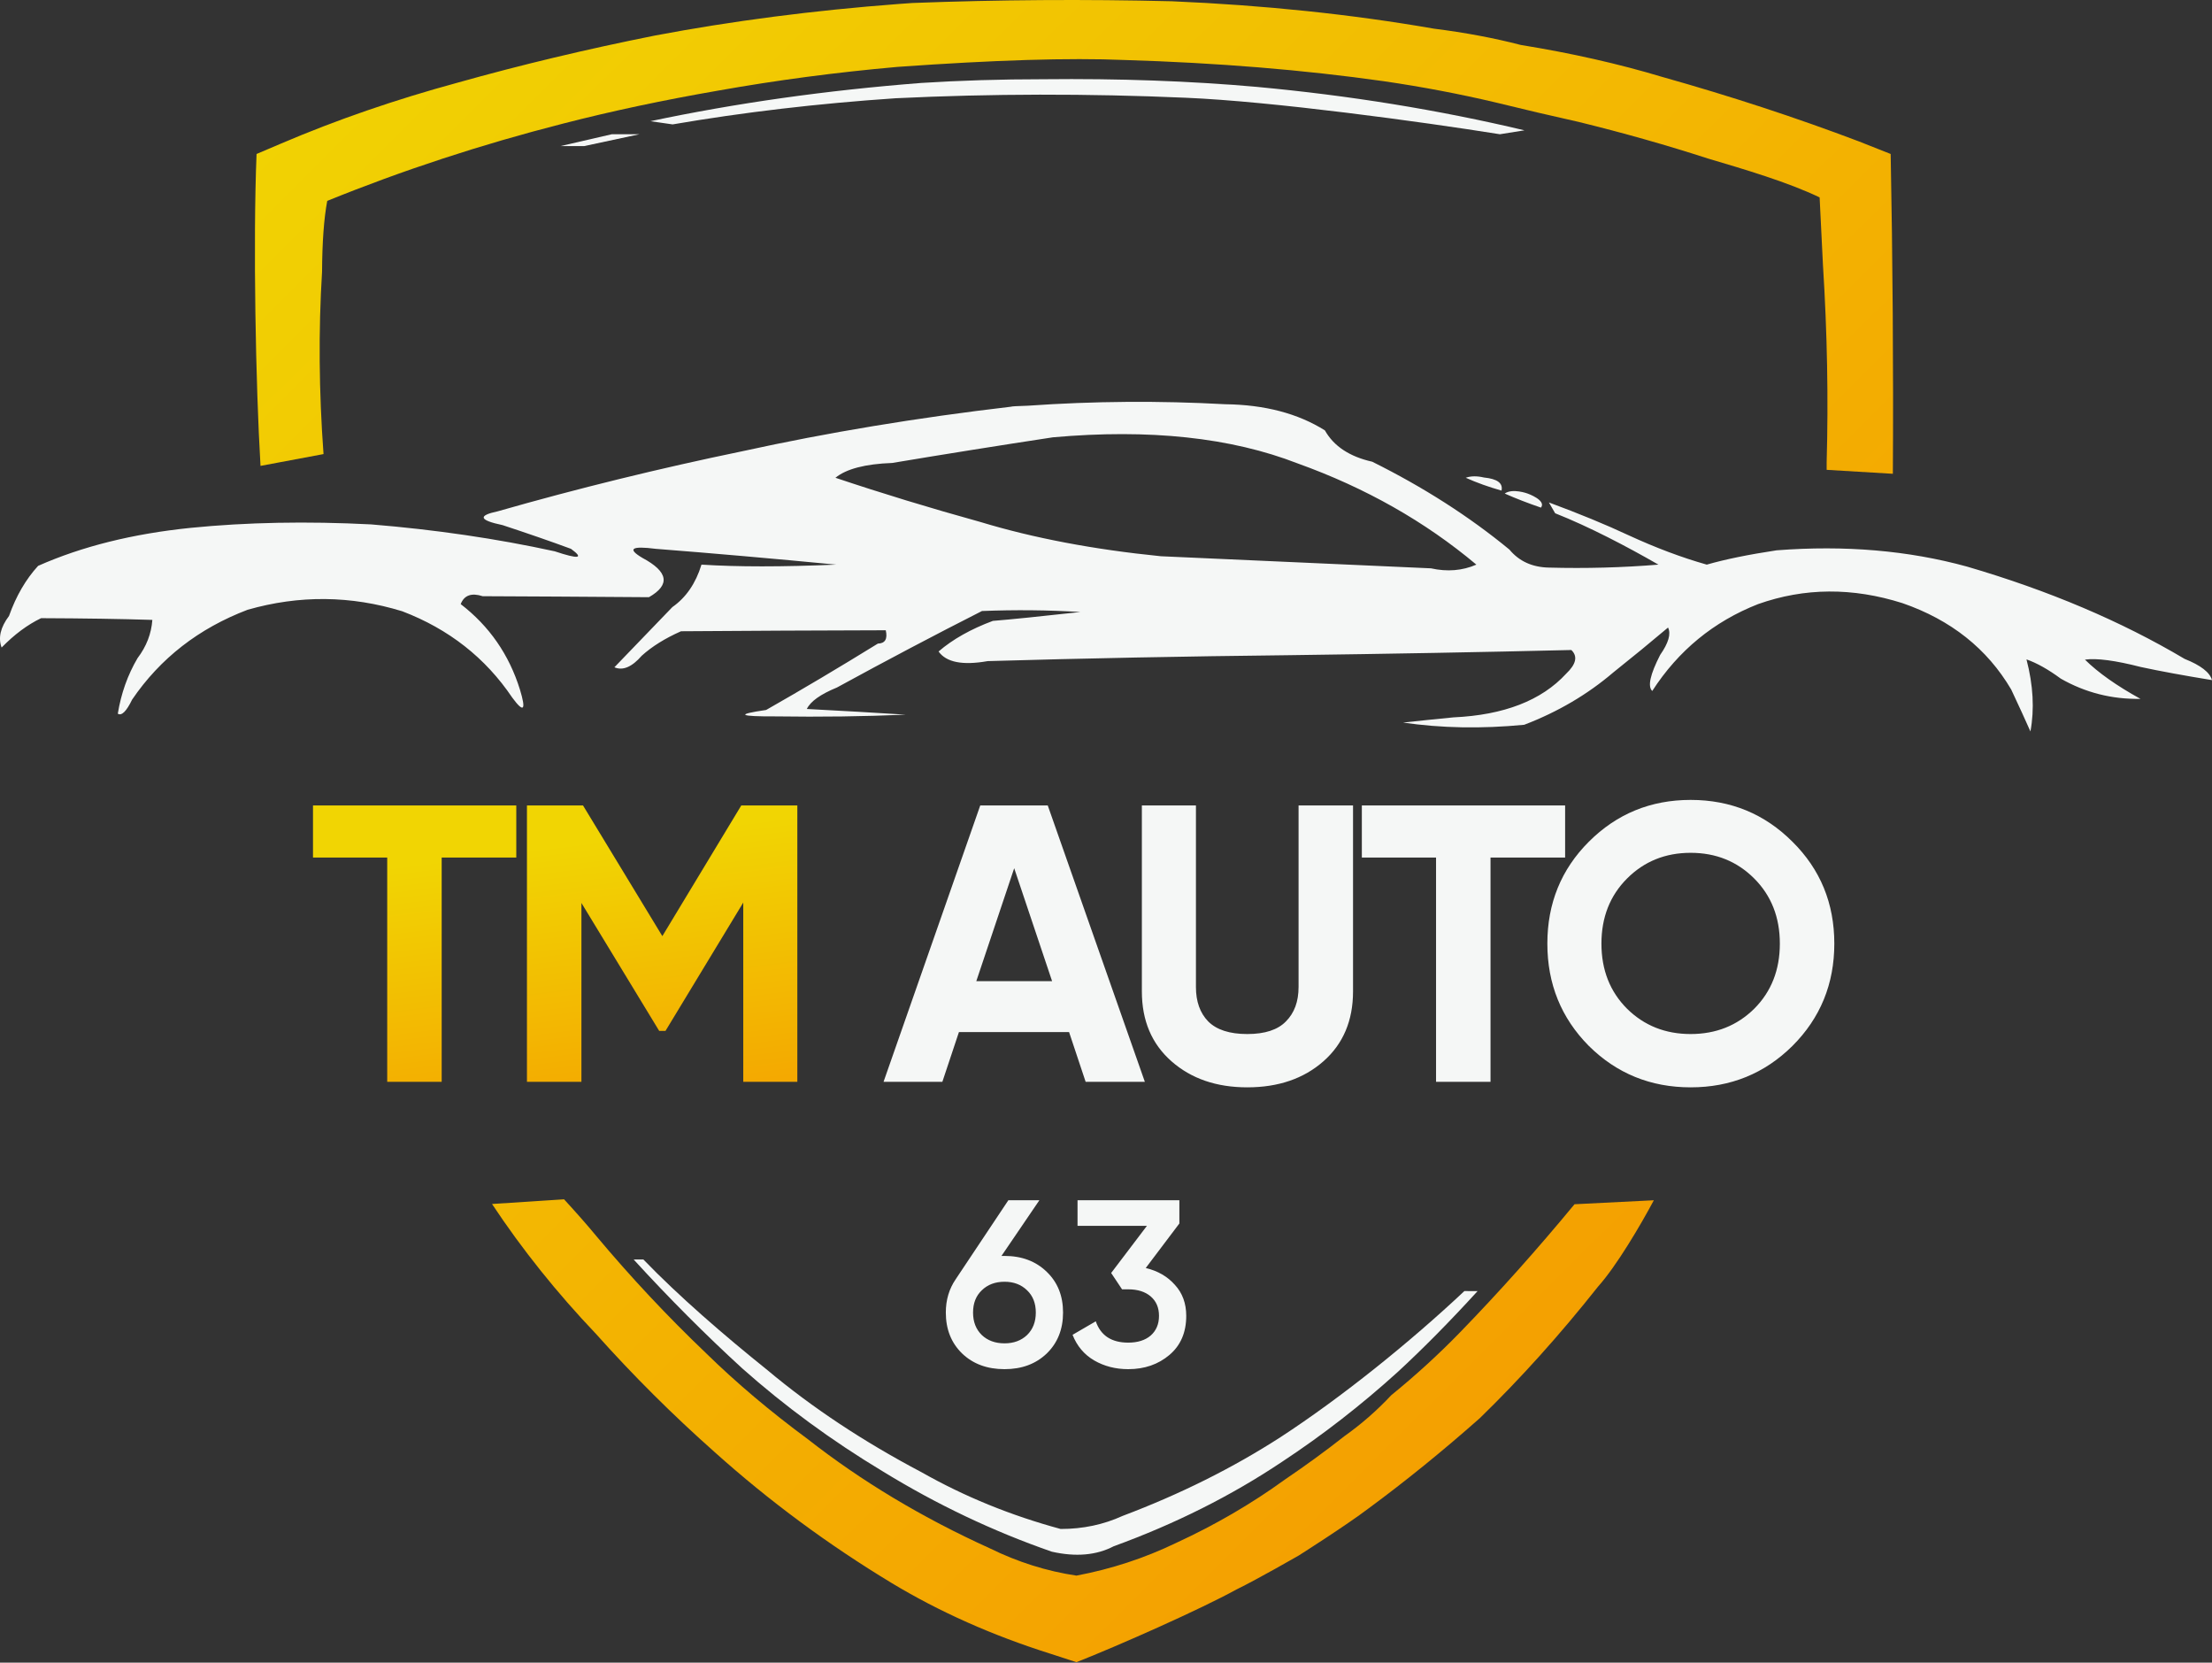
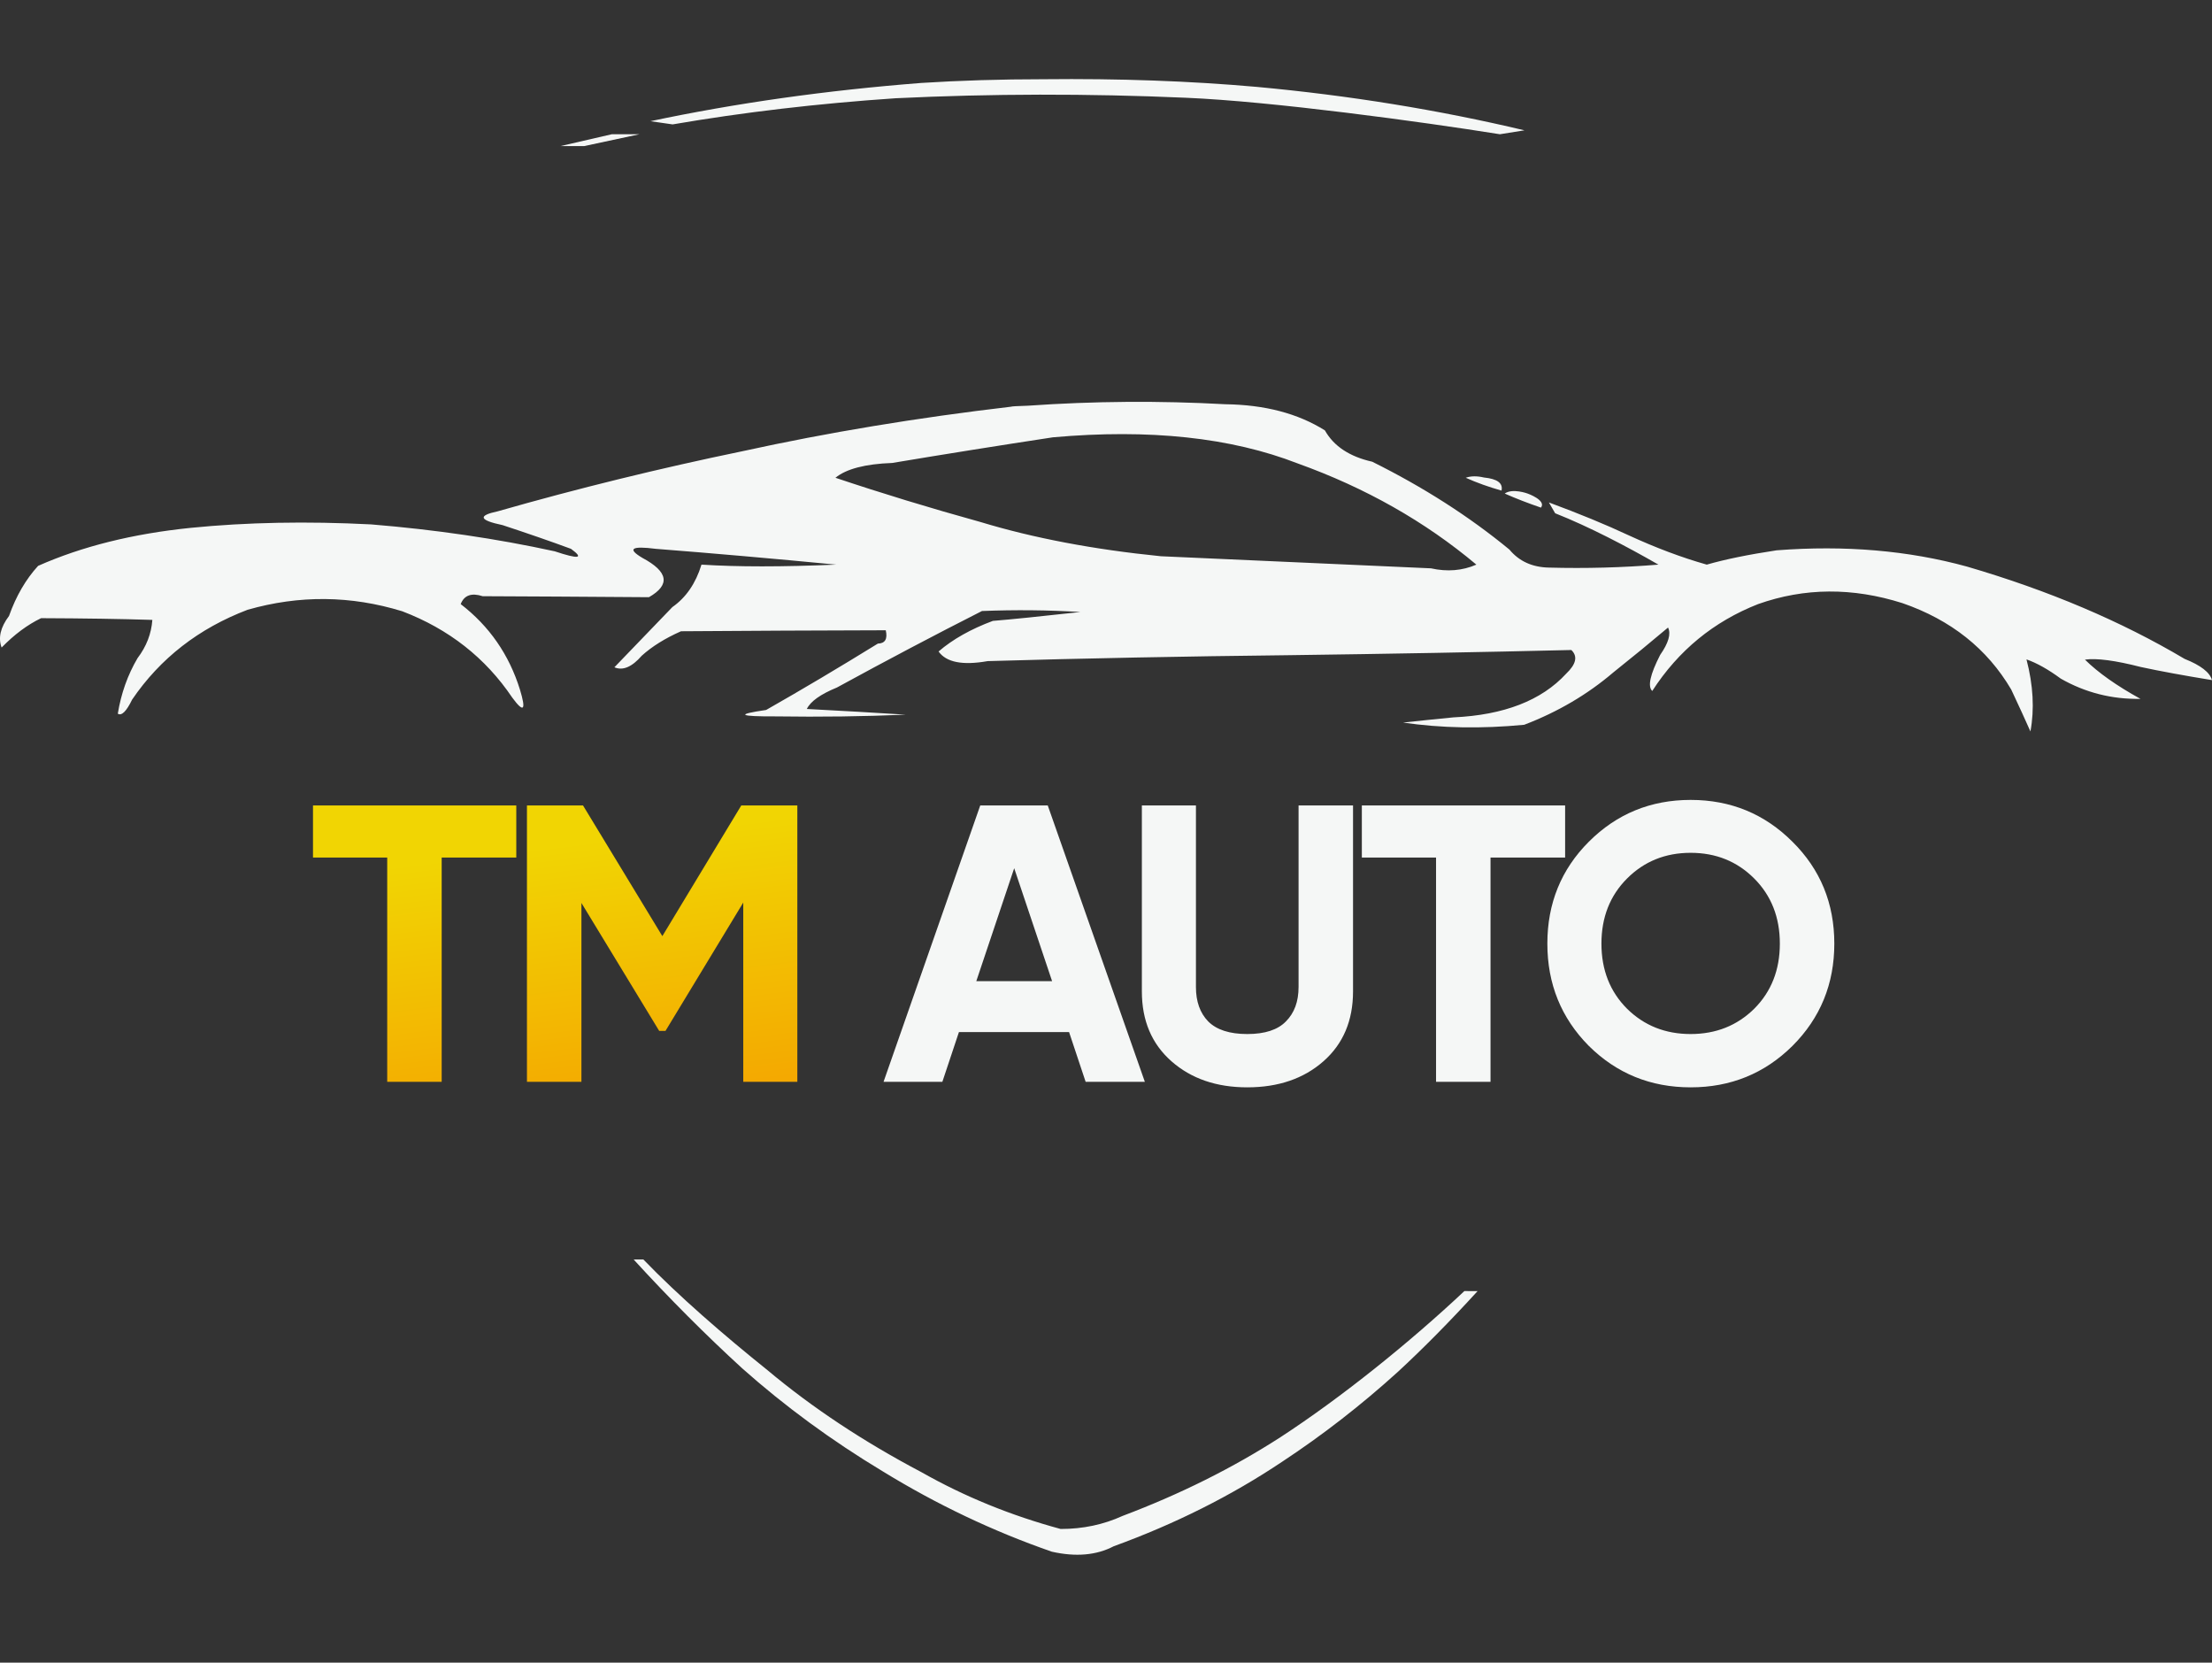
<svg xmlns="http://www.w3.org/2000/svg" width="350" height="263" viewBox="0 0 350 263" fill="none">
  <rect x="0" y="0" width="350" height="263" fill="#333333" stroke="none" />
  <path d="M81.691 127.407V135.651H69.887V171.125H61.268V135.651H49.526V127.407H81.691ZM126.161 127.407V171.125H117.604V142.771L105.301 163.069H104.301L91.998 142.833V171.125H83.379V127.407H92.248L104.801 148.08L117.292 127.407H126.161Z" fill="url(#paint0_linear_18_26)" />
  <path d="M171.779 171.125L169.156 163.256H151.731L149.108 171.125H139.802L155.103 127.407H165.783L181.147 171.125H171.779ZM154.479 155.2H166.47L160.474 137.338L154.479 155.2ZM197.35 172C192.479 172 188.481 170.626 185.359 167.878C182.236 165.13 180.675 161.445 180.675 156.823V127.407H189.231V156.136C189.231 158.426 189.877 160.237 191.167 161.57C192.5 162.903 194.561 163.568 197.35 163.568C200.14 163.568 202.18 162.903 203.471 161.57C204.803 160.237 205.469 158.426 205.469 156.136V127.407H214.088V156.823C214.088 161.445 212.526 165.13 209.404 167.878C206.281 170.626 202.264 172 197.35 172ZM247.646 127.407V135.651H235.842V171.125H227.223V135.651H215.482V127.407H247.646ZM283.62 165.442C279.207 169.814 273.835 172 267.506 172C261.178 172 255.807 169.814 251.393 165.442C247.021 161.029 244.835 155.637 244.835 149.266C244.835 142.896 247.021 137.525 251.393 133.153C255.807 128.74 261.178 126.533 267.506 126.533C273.835 126.533 279.207 128.74 283.62 133.153C288.034 137.525 290.24 142.896 290.24 149.266C290.24 155.637 288.034 161.029 283.62 165.442ZM257.451 159.571C260.158 162.236 263.509 163.568 267.506 163.568C271.503 163.568 274.856 162.236 277.562 159.571C280.268 156.865 281.621 153.43 281.621 149.266C281.621 145.103 280.268 141.668 277.562 138.961C274.856 136.255 271.503 134.902 267.506 134.902C263.509 134.902 260.158 136.255 257.451 138.961C254.746 141.668 253.392 145.103 253.392 149.266C253.392 153.43 254.746 156.865 257.451 159.571Z" fill="#F5F7F6" />
-   <path d="M158.948 198.668C161.671 198.668 163.894 199.505 165.618 201.178C167.342 202.827 168.204 204.976 168.204 207.624C168.204 210.272 167.342 212.433 165.618 214.106C163.894 215.755 161.671 216.58 158.948 216.58C156.2 216.58 153.964 215.755 152.24 214.106C150.517 212.433 149.655 210.272 149.655 207.624C149.655 205.625 150.179 203.864 151.229 202.34L159.548 189.862H164.456L158.461 198.668H158.948ZM158.948 212.495C160.397 212.495 161.584 212.058 162.508 211.184C163.432 210.284 163.894 209.098 163.894 207.624C163.894 206.15 163.432 204.976 162.508 204.101C161.584 203.202 160.397 202.752 158.948 202.752C157.474 202.752 156.275 203.202 155.351 204.101C154.426 204.976 153.964 206.15 153.964 207.624C153.964 209.098 154.426 210.284 155.351 211.184C156.275 212.058 157.474 212.495 158.948 212.495ZM181.288 200.579C183.187 201.028 184.723 201.915 185.897 203.239C187.096 204.538 187.696 206.175 187.696 208.148C187.696 210.771 186.809 212.832 185.035 214.331C183.261 215.83 181.088 216.58 178.515 216.58C176.516 216.58 174.718 216.117 173.119 215.193C171.545 214.269 170.408 212.92 169.709 211.146L173.381 209.01C174.156 211.258 175.867 212.383 178.515 212.383C180.014 212.383 181.2 212.008 182.075 211.258C182.949 210.484 183.386 209.447 183.386 208.148C183.386 206.849 182.949 205.825 182.075 205.075C181.2 204.326 180.014 203.951 178.515 203.951H177.541L175.817 201.366L181.475 193.909H170.496V189.862H186.609V193.534L181.288 200.579Z" fill="#F5F7F6" />
  <path d="M145.774 13.12C130.734 14.291 116.447 16.308 102.915 19.171L106.428 19.678C117.644 17.753 129.406 16.374 141.714 15.541C156.833 14.812 172.135 14.786 187.618 15.462C201.28 16.035 224.757 19.231 237.327 21.235L241.212 20.615C227.628 17.388 213.511 15.098 198.86 13.745C188.269 12.808 177.027 12.405 165.135 12.534C158.343 12.534 151.889 12.73 145.774 13.12ZM159.982 64.333C145.097 66.077 130.953 68.419 117.552 71.359C104.332 74.091 91.399 77.266 78.753 80.883C75.552 81.56 75.812 82.289 79.533 83.069C83.567 84.397 87.171 85.646 90.346 86.817C92.453 88.352 91.595 88.482 87.77 87.208C78.583 85.203 68.903 83.785 58.729 82.952C48.553 82.431 39.029 82.614 30.156 83.499C20.996 84.436 12.954 86.439 6.032 89.51C4.08 91.644 2.545 94.285 1.427 97.434C0.073 99.229 -0.317 100.895 0.255 102.43C2.259 100.374 4.34 98.826 6.5 97.785C13.319 97.811 19.187 97.903 24.105 98.058C23.949 100.244 23.168 102.261 21.763 104.109C20.202 106.763 19.161 109.69 18.64 112.891C19.239 113.282 19.994 112.54 20.904 110.667C25.354 104.135 31.443 99.399 39.172 96.458C47.343 94.116 55.501 94.194 63.646 96.692C71.011 99.502 76.814 104.057 81.056 110.354C82.877 112.827 83.28 112.397 82.265 109.067C80.548 103.55 77.425 99.048 72.897 95.56C73.444 94.155 74.603 93.739 76.372 94.311C83.189 94.337 91.959 94.389 102.68 94.467C106.09 92.515 105.751 90.447 101.666 88.261C99.194 86.803 99.896 86.322 103.773 86.817C112.751 87.519 122.262 88.352 132.307 89.315C123.772 89.68 116.668 89.68 110.994 89.315C110.084 92.282 108.549 94.52 106.389 96.029C103.344 99.204 100.287 102.379 97.216 105.553C98.543 106.126 99.987 105.514 101.549 103.718C103.162 102.261 105.231 100.973 107.755 99.855C118.554 99.776 129.353 99.724 140.153 99.698C140.465 101.077 140.049 101.78 138.904 101.806C132.788 105.579 126.894 109.079 121.222 112.306C116.355 113.008 116.863 113.347 122.744 113.321C129.9 113.425 136.757 113.334 143.314 113.048C138.397 112.735 133.179 112.436 127.662 112.149C128.235 110.953 129.823 109.821 132.425 108.754C140.283 104.46 147.933 100.426 155.377 96.653C160.659 96.445 165.85 96.497 170.95 96.809C164.601 97.512 159.982 97.981 157.094 98.215C153.607 99.516 150.744 101.129 148.507 103.055C149.73 104.773 152.318 105.28 156.274 104.577C171.524 104.135 187.397 103.823 203.895 103.641C219.717 103.432 234.628 103.159 248.629 102.821C249.669 103.81 249.397 105.059 247.809 106.568C243.906 110.81 237.959 113.112 229.97 113.477C227.03 113.764 224.375 114.037 222.007 114.297C228.019 115.182 234.407 115.299 241.173 114.648C246.482 112.618 251.178 109.86 255.264 106.372C258.361 103.901 261.25 101.533 263.93 99.269C264.425 100.257 264.009 101.702 262.681 103.602C261.094 106.698 260.678 108.597 261.432 109.3C265.57 102.899 271.151 98.319 278.177 95.56C285.516 92.958 293.128 92.906 301.012 95.404C308.689 98.059 314.427 102.613 318.227 109.067C319.45 111.669 320.464 113.881 321.271 115.702C321.922 112.189 321.713 108.389 320.646 104.304C322.286 104.877 324.095 105.892 326.072 107.349C329.95 109.561 334.153 110.628 338.681 110.549C334.907 108.467 331.979 106.399 329.897 104.343C331.745 104.083 334.699 104.473 338.758 105.514C341.777 106.165 345.525 106.854 350 107.583C349.662 106.359 348.218 105.241 345.667 104.226C335.623 98.266 324.146 93.4 311.239 89.627C301.975 87.077 291.931 86.219 281.105 87.051C276.63 87.728 272.947 88.482 270.058 89.315C266.102 88.196 261.978 86.647 257.685 84.669C254.067 82.978 249.864 81.248 245.076 79.478L246.071 81.191C251.406 83.298 257.385 86.426 262.408 89.315C256.708 89.784 250.931 89.94 245.076 89.783C242.448 89.731 240.366 88.782 238.831 86.934C232.482 81.704 225.247 77.072 217.128 73.038C213.537 72.231 211.039 70.578 209.634 68.08C205.365 65.4 200.109 64.021 193.864 63.943C183.455 63.37 173.045 63.448 162.637 64.177C160.919 64.229 160.035 64.281 159.982 64.333ZM166.619 69.173C181.867 67.82 194.774 69.199 205.34 73.311C216.061 77.163 225.482 82.497 233.601 89.315C231.389 90.277 228.994 90.473 226.419 89.901C211.846 89.25 197.599 88.613 183.676 87.988C173.033 86.921 163.508 85.112 155.103 82.562C147.114 80.35 139.476 78.021 132.19 75.575C133.907 74.17 136.9 73.389 141.168 73.233C149.574 71.828 158.056 70.475 166.619 69.173ZM231.922 75.575C233.666 76.356 235.552 77.032 237.582 77.605C237.843 76.434 236.919 75.744 234.81 75.536C233.692 75.275 232.729 75.288 231.922 75.575ZM238.089 78.073C239.859 78.854 241.771 79.596 243.827 80.298C244.713 79.127 241.699 78.068 241.699 78.068C241.699 78.068 239.312 77.189 238.089 78.073ZM96.552 106.802C96.631 106.802 96.631 106.802 96.552 106.802ZM100.261 199.235C105.908 205.402 111.633 211.14 117.436 216.449C124.202 222.46 131.605 227.886 139.646 232.727C148.207 237.983 157.133 242.225 166.423 245.451C170.222 246.309 173.489 246.023 176.22 244.593C185.953 241.054 194.827 236.604 202.842 231.243C209.244 227.027 215.346 222.292 221.149 217.034C225.182 213.313 229.398 209.045 233.796 204.231L231.706 204.226C223.092 212.319 212.314 221.015 202.607 227.339C195.062 232.206 186.734 236.357 177.626 239.792C174.607 241.171 171.341 241.86 167.828 241.86C159.943 239.727 152.605 236.734 145.813 232.883C136.627 228.043 128.495 222.655 121.417 216.722C114.573 211.231 107.422 205.059 101.801 199.23L100.261 199.235Z" fill="#F5F7F6" />
-   <path d="M142.18 0.629C128.726 1.644 115.871 3.31 103.614 5.626C92.789 7.786 82.38 10.271 72.387 13.082C62.524 15.762 53.208 18.976 44.438 22.723L40.595 24.357C40.023 38.41 40.465 61.023 41.22 73.696L51.191 71.828C50.462 61.913 50.385 52.297 50.958 42.981C50.983 38.297 51.256 34.563 51.777 31.779C63.696 26.939 76.122 22.866 89.055 19.561C96.732 17.583 104.929 15.84 113.646 14.331C122.858 12.691 132.305 11.442 141.985 10.583C157.287 9.49 169.257 9.126 177.897 9.49C192.598 9.933 206.287 11.051 218.96 12.847C225.024 13.732 230.917 14.851 236.643 16.204C241.092 17.297 245.477 18.325 249.797 19.288C256.902 21.031 263.707 22.957 270.212 25.065C276.093 26.808 282.945 28.833 287.915 31.227L288.441 41.888C289.117 52.662 289.312 63.071 289.027 73.115V74.321L299.503 74.945C299.608 58.707 299.469 40.413 299.157 24.357L294.139 22.371C284.25 18.624 273.893 15.228 263.068 12.184C256.146 10.102 248.665 8.41 240.625 7.11C236.408 6.016 231.829 5.157 226.885 4.533C213.873 2.269 200.054 0.824 185.43 0.2C171.664 -0.138 157.976 -0.047 144.366 0.473C143.454 0.526 142.726 0.578 142.18 0.629ZM77.852 190.452C82.614 197.635 88.092 204.479 94.285 210.984C100.192 217.594 106.464 223.839 113.1 229.72C121.687 237.423 131.016 244.319 141.087 250.409C148.634 254.963 157.026 258.698 166.264 261.612L170.323 262.933C177.116 260.254 189.932 254.572 195.657 251.423C199.065 249.758 205.475 246.071 205.475 246.071C205.475 246.071 213.066 241.262 216.58 238.581C222.408 234.288 228.264 229.539 234.144 224.334C240.597 218.062 246.843 211.115 252.881 203.489C255.795 200.237 259.602 193.765 261.684 189.862L249.133 190.491C243.174 197.7 237.15 204.44 231.06 210.711C227.678 214.198 224.034 217.529 220.131 220.704C217.868 223.124 215.396 225.283 212.715 227.183C209.775 229.499 206.652 231.776 203.347 234.014C198.038 237.865 192.274 241.223 186.054 244.085C181.083 246.479 175.839 248.197 170.323 249.237C165.613 248.535 161.033 247.091 156.583 244.905C145.914 240.065 136.324 234.313 127.816 227.652C121.856 223.254 116.495 218.726 111.733 214.068C105.618 208.238 99.815 202.045 94.325 195.488C92.971 193.847 91.28 191.923 89.25 189.711L77.852 190.452Z" fill="url(#paint1_linear_18_26)" />
  <path d="M96.805 21.235H101.176L92.433 23.108H88.685L96.805 21.235Z" fill="#F5F7F6" />
  <defs>
    <linearGradient id="paint0_linear_18_26" x1="49.005" y1="138.649" x2="56.671" y2="199.611" gradientUnits="userSpaceOnUse">
      <stop stop-color="#F1D503" />
      <stop offset="1" stop-color="#F59300" />
    </linearGradient>
    <linearGradient id="paint1_linear_18_26" x1="40.644" y1="-2.30837e-06" x2="301.348" y2="261.999" gradientUnits="userSpaceOnUse">
      <stop stop-color="#F1D503" />
      <stop offset="1" stop-color="#F59300" />
    </linearGradient>
  </defs>
</svg>